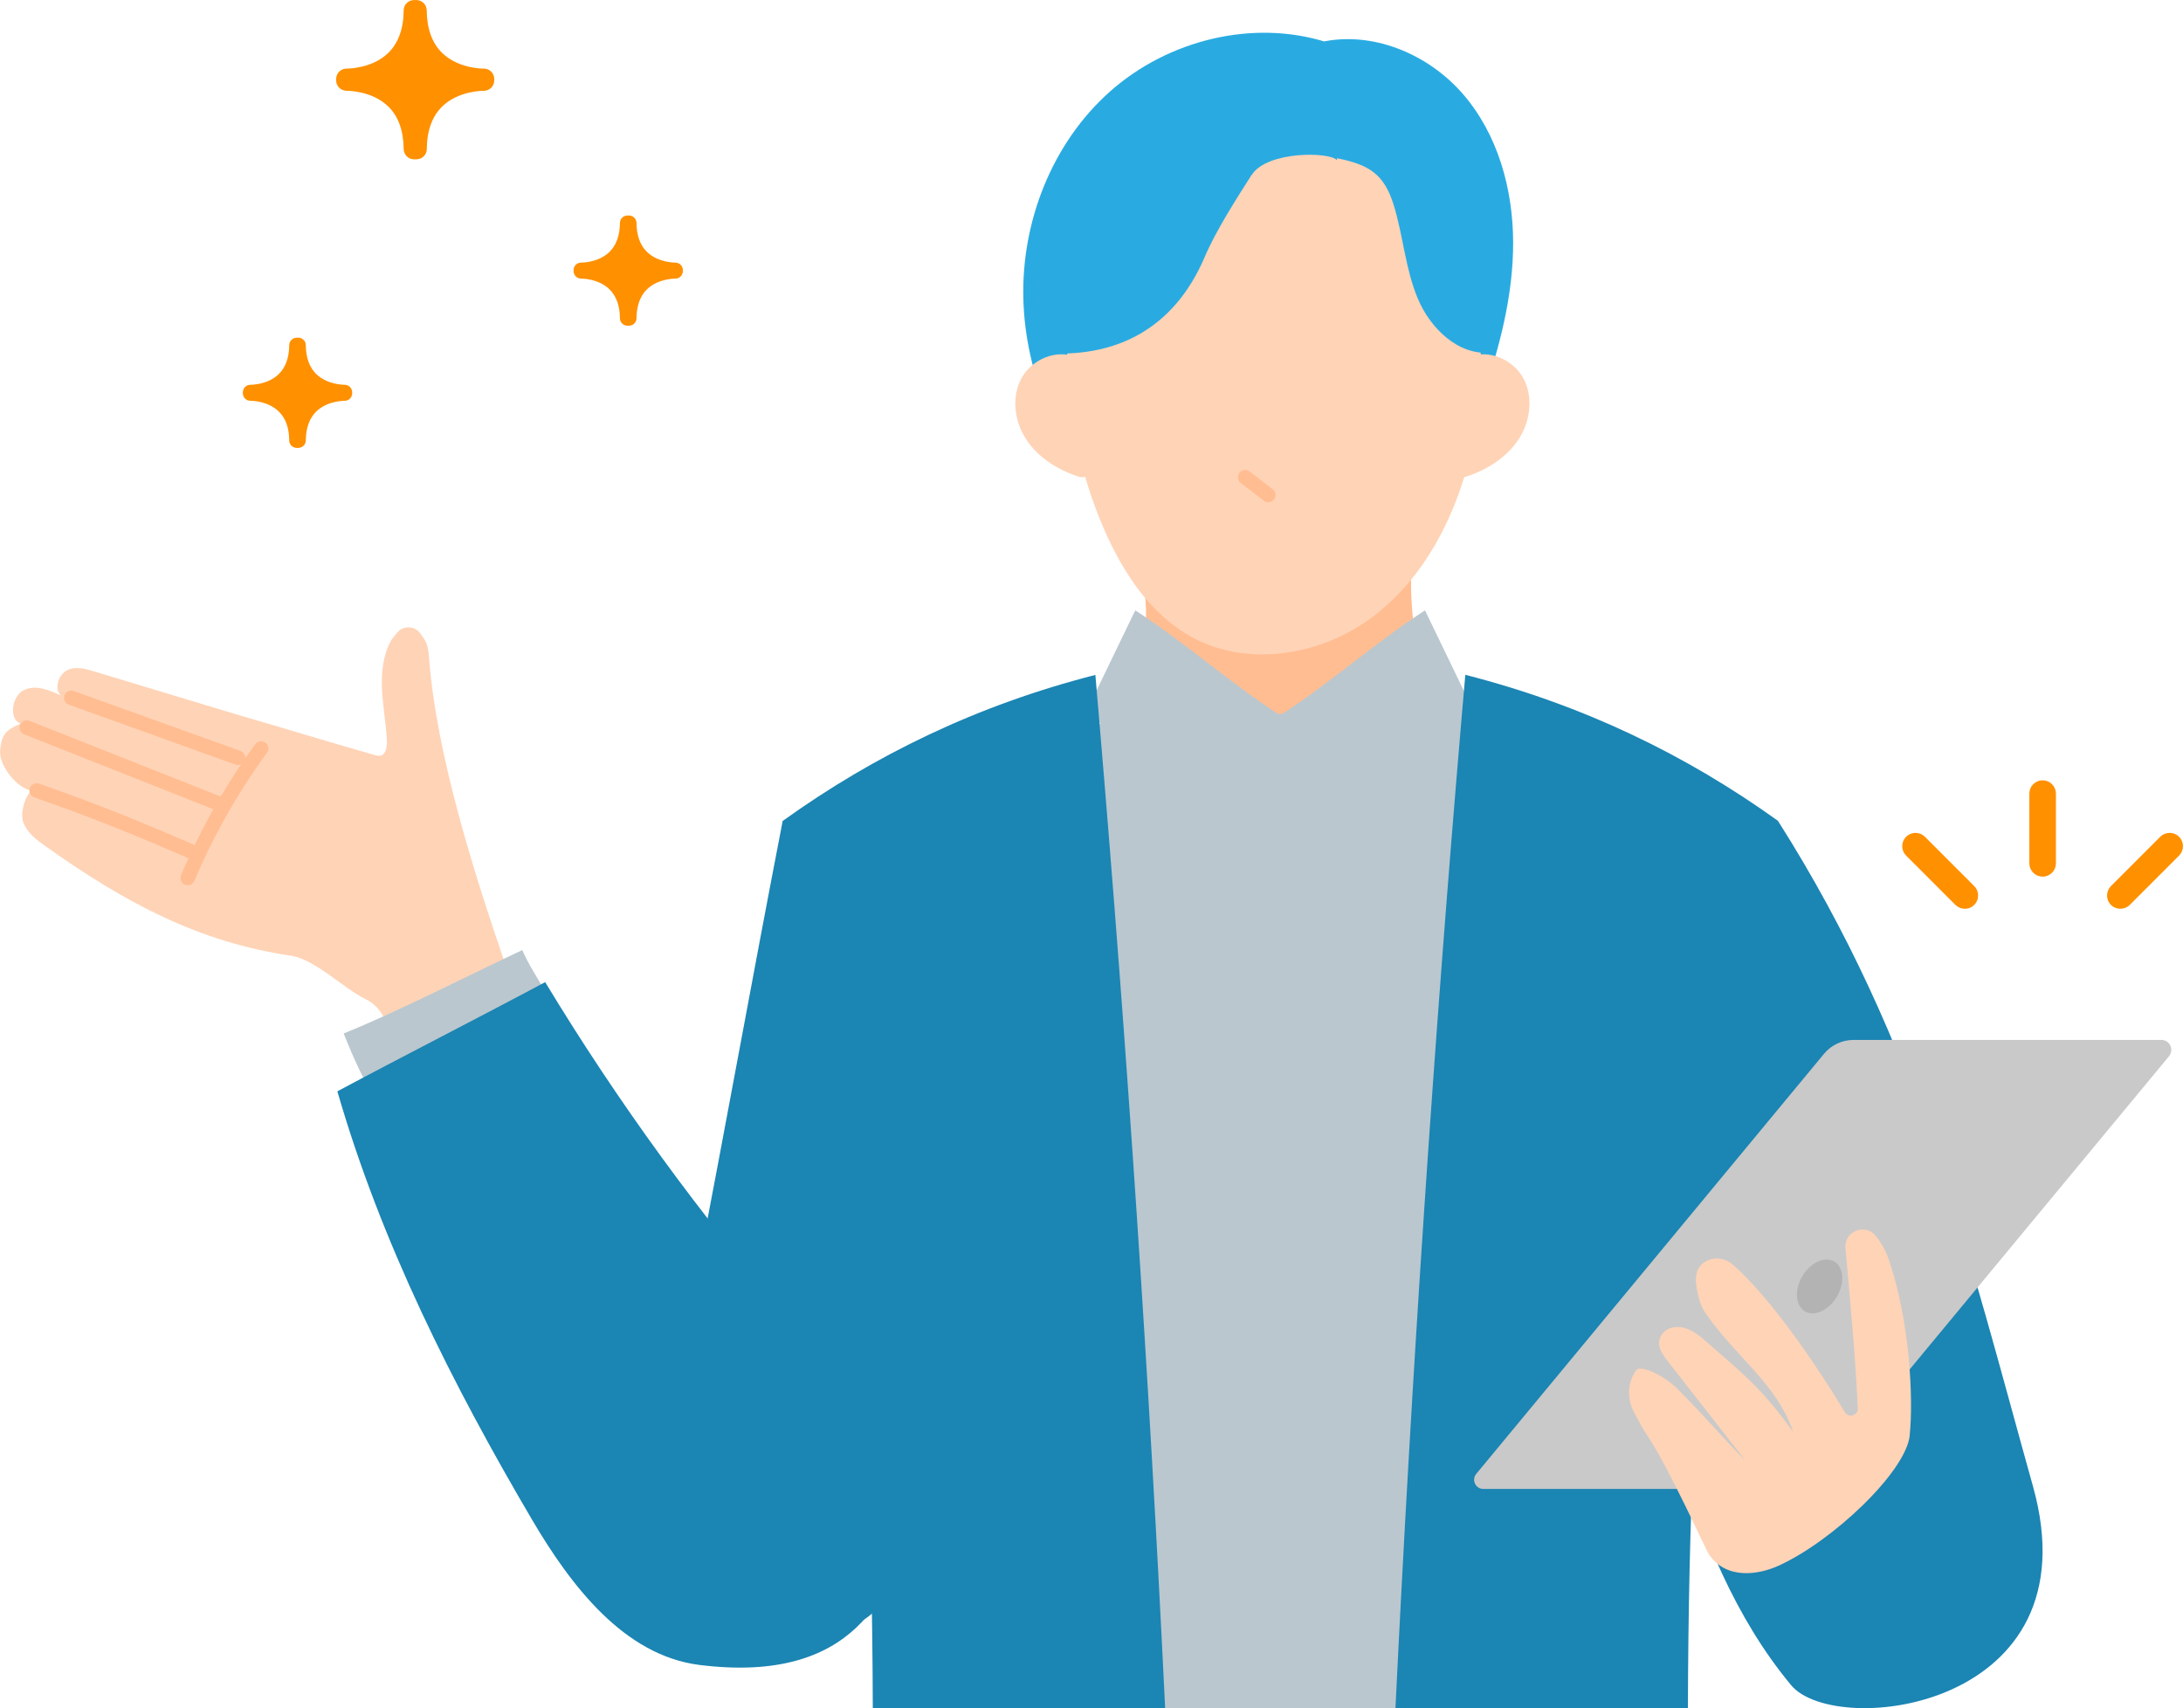
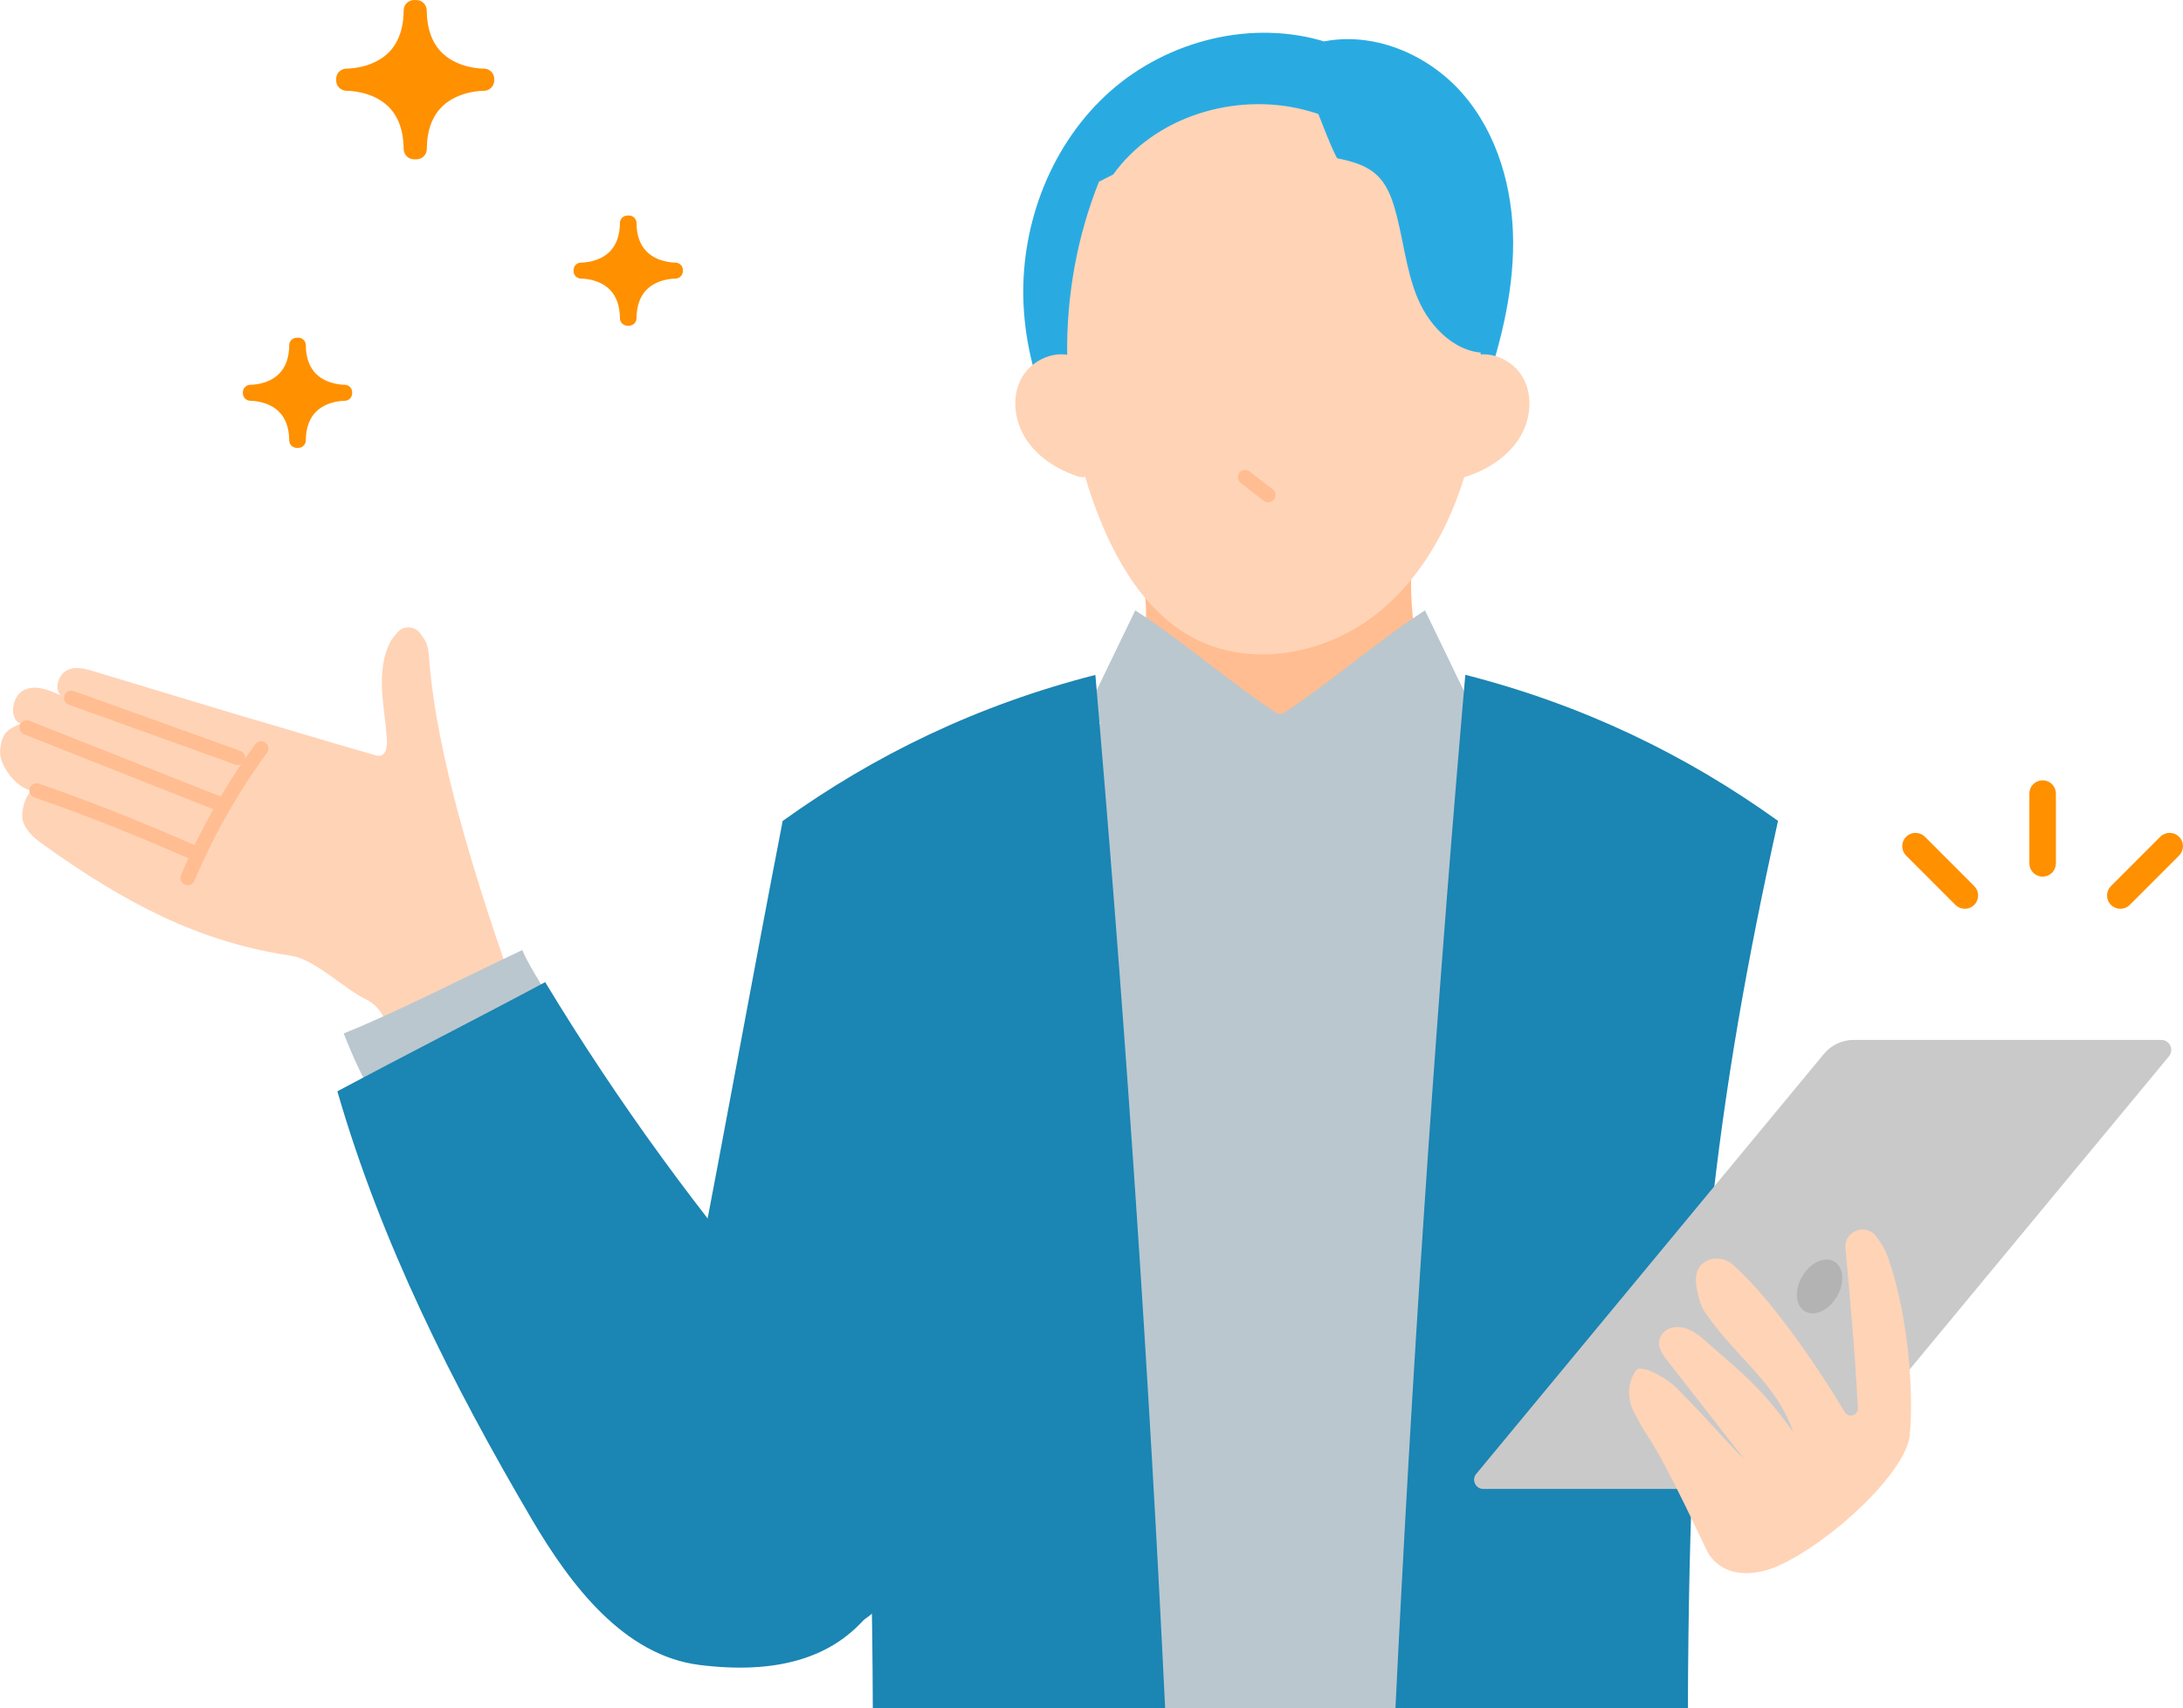
<svg xmlns="http://www.w3.org/2000/svg" id="b" width="242.46" height="189.72" viewBox="0 0 242.46 189.72">
  <defs>
    <style>.d{fill:#c9c9c9;}.e{fill:#ff9000;stroke:#ff9000;stroke-width:.27px;}.e,.f{stroke-linecap:round;stroke-linejoin:round;}.g{fill:#bac7cf;}.f{fill:none;stroke:#ffbd91;stroke-width:1.61px;}.h{fill:#ffbd91;}.i{fill:#29abe2;}.j{fill:#b3b3b3;}.k{fill:#ffd3b6;}.l{fill:#1b85b3;}</style>
  </defs>
  <g id="c">
    <path class="h" d="M126.56,63.04c1.15,3.96.94,8.25-.61,12.1-1.54,3.84-4.41,7.22-8.08,9.51,6.69,4.14,14.54,6.62,22.56,7.14,8.01.51,16.16-.95,23.4-4.2-5.56-8.2-8-18.19-6.82-27.82-9.66,1.96-19.55,2.97-30.45,3.28Z" />
    <path class="i" d="M147.33,4.68c-8.19-2.58-17.6-.23-24.03,5.47-6.43,5.7-9.86,14.44-9.64,23.03.22,8.59,3.94,16.93,9.72,23.28,11.77.58,23.54,1.17,35.32,1.75,2.27-4.54,4.25-9.22,5.91-14.01,1.94-5.58,3.47-11.39,3.45-17.31-.02-5.91-1.7-11.97-5.57-16.44-3.87-4.47-10.1-7.08-15.86-5.76h.69Z" />
    <path class="k" d="M122.06,20.18c-4.89,12.22-4.7,26.39.51,38.47,2.12,4.91,5.23,9.68,9.95,12.19,6.26,3.34,14.36,1.91,20.01-2.38,5.65-4.29,9.09-10.99,10.76-17.88,1.86-7.67,1.69-15.98-1.45-23.23-3.13-7.25-9.42-13.28-17.09-15.18-7.66-1.91-16.51.79-21.11,7.21l-1.58.8Z" />
    <path class="k" d="M119.56,39.7c-2.17-.98-4.94.19-6.09,2.27-1.15,2.09-.82,4.79.48,6.79,1.29,2,3.42,3.35,5.67,4.12.37.13.84.22,1.1-.07.22-.23.19-.59.15-.91-.53-3.88-1.06-7.75-1.59-11.63l.28-.58Z" />
    <path class="k" d="M163.08,39.7c2.17-.98,4.94.19,6.09,2.27,1.15,2.09.82,4.79-.48,6.79s-3.42,3.35-5.67,4.12c-.37.13-.84.22-1.1-.07-.22-.23-.19-.59-.15-.91.53-3.88,1.06-7.75,1.59-11.63l-.28-.58Z" />
    <path class="f" d="M138.3,53c.85.66,1.71,1.32,2.56,1.98" />
    <path class="g" d="M142.18,79.46c5.43-3.52,10.67-8.16,16.09-11.67,1.82,3.76,3.63,7.52,5.45,11.28-5.12,3.99-9.86,8.48-14.11,13.4-2.06-4.99-4.35-8.67-7.44-13Z" />
    <path class="g" d="M142.18,79.46c-5.43-3.52-10.67-8.16-16.09-11.67-1.82,3.76-3.63,7.52-5.45,11.28,5.12,3.99,9.86,8.48,14.11,13.4,2.06-4.99,4.35-8.67,7.44-13Z" />
    <path class="k" d="M56.24,107.45c-3.49-10.18-7.74-23.43-8.58-34.3-.05-.62-.1-1.27-.35-1.83-.09-.2-.35-.57-.64-.98-.61-.84-1.85-.89-2.53-.1-.32.37-.6.72-.7.9-.9,1.58-1.1,3.56-1.01,5.44.09,1.88.44,3.74.54,5.62.03.68-.08,1.54-.66,1.72-.23.07-.47,0-.69-.06-5.59-1.59-9.85-2.92-15.35-4.51-5.27-1.59-10.55-3.18-15.82-4.78-.98-.3-2.05-.59-2.99-.13-.94.45-1.48,2.01-.73,2.79-1.31-.61-2.81-1.22-4.11-.57-1.3.65-1.68,3.21-.33,3.72-1.59.65-2.18,1.21-2.28,3.11-.09,1.6,2.1,4.41,3.79,4.32-.75-.19-1.67,2.36-1.21,3.54.46,1.18,1.47,1.93,2.43,2.61,8.8,6.26,17.01,10.68,27.31,12.19,2.62.38,5.86,3.65,8.29,4.83,2.43,1.18,3.09,4.3,2.82,7.28,3.72-2.24,11.38-3.62,12.8-10.81Z" />
    <path class="g" d="M161.67,189.72h-36.57c-.99-29.24-1.45-84.53-3.65-109.3.23-.02.45-.04.68-.06,13.87-1.34,27.08-1.21,40.24-1.01.82.02,1.64.03,2.46.04,3.28,24.96-3.01,81.09-3.16,110.33Z" />
    <path class="l" d="M129.42,189.72h-32.48c-.14-43.37-3.16-67.61-10.01-98.54,10.18-7.31,21.61-12.87,34.73-16.22.16,1.8.31,3.6.46,5.39,3.09,36.41,5.53,72.88,7.29,109.37Z" />
-     <path class="l" d="M197.48,91.18c15.79,24.89,21.16,48.29,28.32,73.91,6.91,24.72-21.94,28.01-26.86,22.08-6.25-7.51-9.89-16.73-12.79-26.06-1.88-6.04-3.77-12.2-3.72-18.52.05-5.63,1.65-11.12,3.23-16.52,3.42-11.68,6.83-22.86,11.82-34.89Z" />
    <path class="g" d="M42.01,122.53c-1.54-2.25-2.83-5.21-3.84-7.75,5.71-2.27,14.28-6.65,19.84-9.26,1.16,2.73,2.91,4.49,3.61,7.38-5.1,1.96-13.95,7.41-19.61,9.63Z" />
    <path class="l" d="M197.48,91.18c-6.85,30.93-9.87,55.17-10.01,98.54h-32.48c1.79-36.83,4.24-73.63,7.38-110.38.12-1.46.25-2.92.38-4.39,13.12,3.35,24.55,8.91,34.73,16.22Z" />
    <path class="l" d="M86.93,91.18c-3.3,17-6.27,33.57-9.57,50.57-1.37,7.05-2.72,14.49-.4,21.29,1.69,4.96,5.18,9.07,8.59,13.05,1.96,2.28,4.31,4.76,7.31,4.75,2.38,0,4.5-1.66,5.73-3.7,1.23-2.03,1.72-4.42,2.2-6.74,2.51-12.34,5.03-24.69,7.54-37.03.94-4.61,1.88-9.32,1.36-14-1.29-11.4-11.09-19.45-22.76-28.19Z" />
    <path class="d" d="M241.03,117.12c-.03.06-.07.13-.12.19l-39.8,48.06h-36.36c-.86,0-1.34-1-.79-1.67l38.63-46.66c.8-.97,2.01-1.54,3.27-1.54h34.2c.85,0,1.35.91.97,1.61Z" />
    <ellipse class="j" cx="202.09" cy="142.87" rx="3.21" ry="2.23" transform="translate(-23.43 244.81) rotate(-59.58)" />
    <path class="l" d="M88.05,146.86c-10.21-11.79-19.43-24.44-27.5-37.78-6.71,3.6-16.37,8.53-23.08,12.13,4.86,16.82,12.76,32.5,21.63,47.59,4.3,7.3,10.2,15.07,18.6,16.12,17.13,2.14,21.44-7.76,23.45-16.28,1.74-7.4-5.1-11.84-9.53-18.01l-3.57-3.77Z" />
    <path class="k" d="M212.1,159.44c.43-3.97.05-12.68-2.35-19.63-.32-.92-.79-1.77-1.4-2.53h0c-1.17-1.48-3.55-.53-3.38,1.35.58,6.48,1.08,11.69,1.37,17.78.04.8-1.01,1.12-1.43.44-3.51-5.81-8.38-12.79-12.42-16.37-.9-.8-2.25-.95-3.23-.26-1.22.86-1,2.41-.51,4.16.15.55.4,1.07.73,1.54,3.54,5.05,7.78,7.66,9.69,13.13-3.72-5.19-5.97-6.77-9.72-10.09-.96-.85-2.06-1.68-3.41-1.56-.71.06-1.37.47-1.64,1.13-.41.98.22,1.86.8,2.61,3.1,3.95,5.53,7.1,8.63,11.06-3.03-3.09-4.21-4.63-7.68-8.1-.82-.82-2.89-2.15-4.1-2.09-.23.01-.45.31-.66.72-.65,1.29-.58,2.82.08,4.1.47.9,1.03,1.92,1.45,2.54,2.42,3.58,6.51,12.71,6.88,13.26,1.95,2.88,5.55,2.25,7.69,1.29,6.04-2.72,14.18-10.45,14.62-14.48Z" />
    <path class="f" d="M7.92,77.51c6.17,2.22,12.34,4.43,18.5,6.65" />
    <path class="f" d="M2.98,80.81c7.15,2.83,14.3,5.66,21.44,8.49" />
    <path class="f" d="M4.07,87.8c7.07,2.45,12.49,4.74,17.53,6.93" />
    <path class="f" d="M29,83.14c-3.26,4.45-6,9.28-8.15,14.37" />
-     <path class="i" d="M139.03,19.4c-1.7,2.67-3.98,6.21-5.23,9.15-3.43,8.04-9.99,11.34-18.13,10.62.77-4.54-.06-9.18,1.43-13.5,1.49-4.33,3.73-8.44,7.02-11.38,3.91-3.51,9.05-5.1,14.12-5.4,2.24-.13,4.59,0,6.56,1.16,1.97,1.16,4.12,5.35,3.68,7.74-.72-.93-7.73-1.05-9.44,1.62Z" />
    <path class="i" d="M148.53,17.58c3.52.71,5.19,1.75,6.26,5.17,1.06,3.43,1.29,7.1,2.68,10.41,1.39,3.31,4.49,6.33,8.06,6,.87-6.62-.07-13.64-3.59-19.32-3.52-5.68-9.86-9.78-16.54-9.69.82,1.79,2.28,5.98,3.12,7.43Z" />
    <path class="e" d="M75.01,30.11s-5.11-.15-5.15,5.23h-.17c-.04-5.38-5.15-5.23-5.15-5.23v-.11s5.11.15,5.15-5.23h.17c.04,5.38,5.15,5.23,5.15,5.23v.11Z" />
    <path class="e" d="M69.86,36.04h-.17c-.38,0-.7-.31-.7-.69-.01-1.44-.42-2.55-1.21-3.32-1.28-1.25-3.2-1.22-3.22-1.22-.19,0-.37-.07-.51-.2-.13-.13-.21-.31-.21-.5v-.11c0-.19.08-.37.21-.5.14-.13.31-.2.51-.2.02,0,1.94.03,3.22-1.22.79-.77,1.2-1.89,1.21-3.32,0-.38.32-.69.7-.69h.17c.38,0,.7.31.7.69.01,1.44.42,2.55,1.21,3.32,1.29,1.25,3.21,1.22,3.22,1.22.19,0,.37.07.51.2.13.13.21.31.21.5v.11c0,.19-.08.37-.21.5-.13.13-.31.2-.51.2-.03,0-1.94-.02-3.22,1.22-.79.77-1.2,1.89-1.21,3.32,0,.38-.32.69-.7.69ZM67.35,30.05c.48.23.96.54,1.39.96.43.41.77.89,1.04,1.43.26-.54.61-1.02,1.04-1.43.44-.42.92-.73,1.39-.96-.48-.23-.96-.54-1.39-.96-.43-.41-.77-.89-1.04-1.43-.26.54-.61,1.02-1.04,1.43-.44.42-.92.73-1.39.96Z" />
    <path class="e" d="M38.28,43.68s-5.11-.15-5.15,5.23h-.17c-.04-5.38-5.15-5.23-5.15-5.23v-.11s5.11.15,5.15-5.23h.17c.04,5.38,5.15,5.23,5.15,5.23v.11Z" />
    <path class="e" d="M33.13,49.61h-.17c-.38,0-.7-.31-.7-.69-.01-1.44-.42-2.55-1.21-3.32-1.29-1.25-3.2-1.22-3.22-1.22-.19,0-.37-.07-.51-.2-.13-.13-.21-.31-.21-.5v-.11c0-.19.08-.37.21-.5.14-.13.31-.2.51-.2.02,0,1.94.03,3.22-1.22.79-.77,1.2-1.89,1.21-3.32,0-.38.32-.69.7-.69h.17c.38,0,.7.31.7.69.01,1.44.42,2.55,1.21,3.32,1.29,1.25,3.21,1.22,3.22,1.22.19,0,.37.07.51.2.13.13.21.31.21.5v.11c0,.19-.08.37-.21.5-.13.13-.31.2-.51.2-.03,0-1.94-.02-3.22,1.22-.79.77-1.2,1.89-1.21,3.32,0,.38-.32.69-.7.69ZM30.61,43.62c.48.23.96.54,1.39.96.43.41.77.89,1.04,1.43.26-.54.61-1.02,1.04-1.43.44-.42.92-.73,1.39-.96-.48-.23-.96-.54-1.39-.96-.43-.41-.77-.89-1.04-1.43-.26.54-.61,1.02-1.04,1.43-.44.42-.92.73-1.39.96Z" />
    <path class="e" d="M53.73,8.93s-7.43-.22-7.5,7.61h-.25c-.06-7.83-7.5-7.61-7.5-7.61v-.16s7.43.22,7.5-7.61h.25c.06,7.83,7.5,7.61,7.5,7.61v.16Z" />
    <path class="e" d="M46.24,17.56h-.25c-.56,0-1.01-.45-1.02-1.01-.02-2.09-.61-3.71-1.76-4.83-1.87-1.81-4.66-1.77-4.69-1.77-.27,0-.54-.1-.74-.29-.2-.19-.31-.45-.31-.73v-.16c0-.27.11-.54.31-.73.2-.19.46-.29.74-.29.03,0,2.82.04,4.69-1.77,1.15-1.12,1.75-2.75,1.76-4.83,0-.56.46-1.01,1.02-1.01h.25c.56,0,1.01.45,1.02,1.01.02,2.09.61,3.71,1.76,4.83,1.87,1.81,4.66,1.78,4.69,1.77.27,0,.54.1.74.29.2.19.31.45.31.73v.16c0,.27-.11.54-.31.73-.2.19-.46.3-.73.29-.05,0-2.83-.03-4.69,1.77-1.15,1.12-1.75,2.75-1.76,4.83,0,.56-.46,1.01-1.02,1.01ZM42.58,8.85c.69.33,1.39.78,2.02,1.4.62.6,1.13,1.3,1.51,2.08.38-.79.88-1.48,1.51-2.08.63-.61,1.33-1.06,2.02-1.4-.69-.33-1.39-.78-2.02-1.4-.62-.6-1.13-1.3-1.51-2.08-.38.79-.88,1.48-1.51,2.08-.63.61-1.33,1.06-2.02,1.4Z" />
    <path class="e" d="M218.23,100.8c-.34,0-.69-.13-.95-.39l-5.48-5.48c-.52-.52-.52-1.37,0-1.9.52-.52,1.37-.52,1.9,0l5.48,5.48c.52.52.52,1.37,0,1.9-.26.26-.6.39-.95.39Z" />
    <path class="e" d="M226.87,97.23c-.74,0-1.34-.6-1.34-1.34v-7.75c0-.74.6-1.34,1.34-1.34s1.34.6,1.34,1.34v7.75c0,.74-.6,1.34-1.34,1.34Z" />
    <path class="e" d="M235.5,100.8c-.34,0-.69-.13-.95-.39-.52-.52-.52-1.37,0-1.9l5.48-5.48c.52-.52,1.37-.52,1.9,0,.52.52.52,1.37,0,1.9l-5.48,5.48c-.26.26-.6.39-.95.39Z" />
  </g>
</svg>